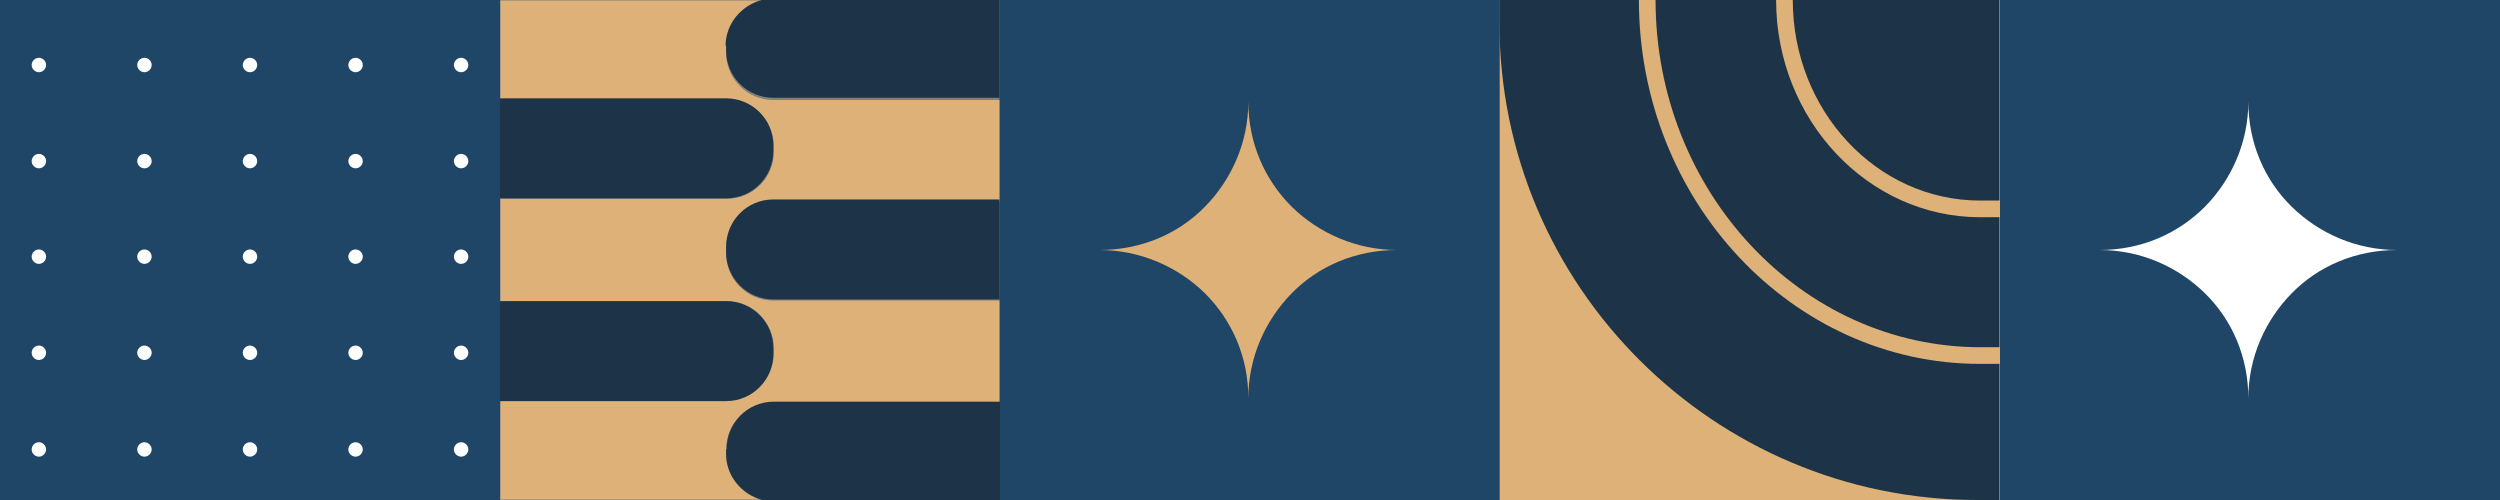
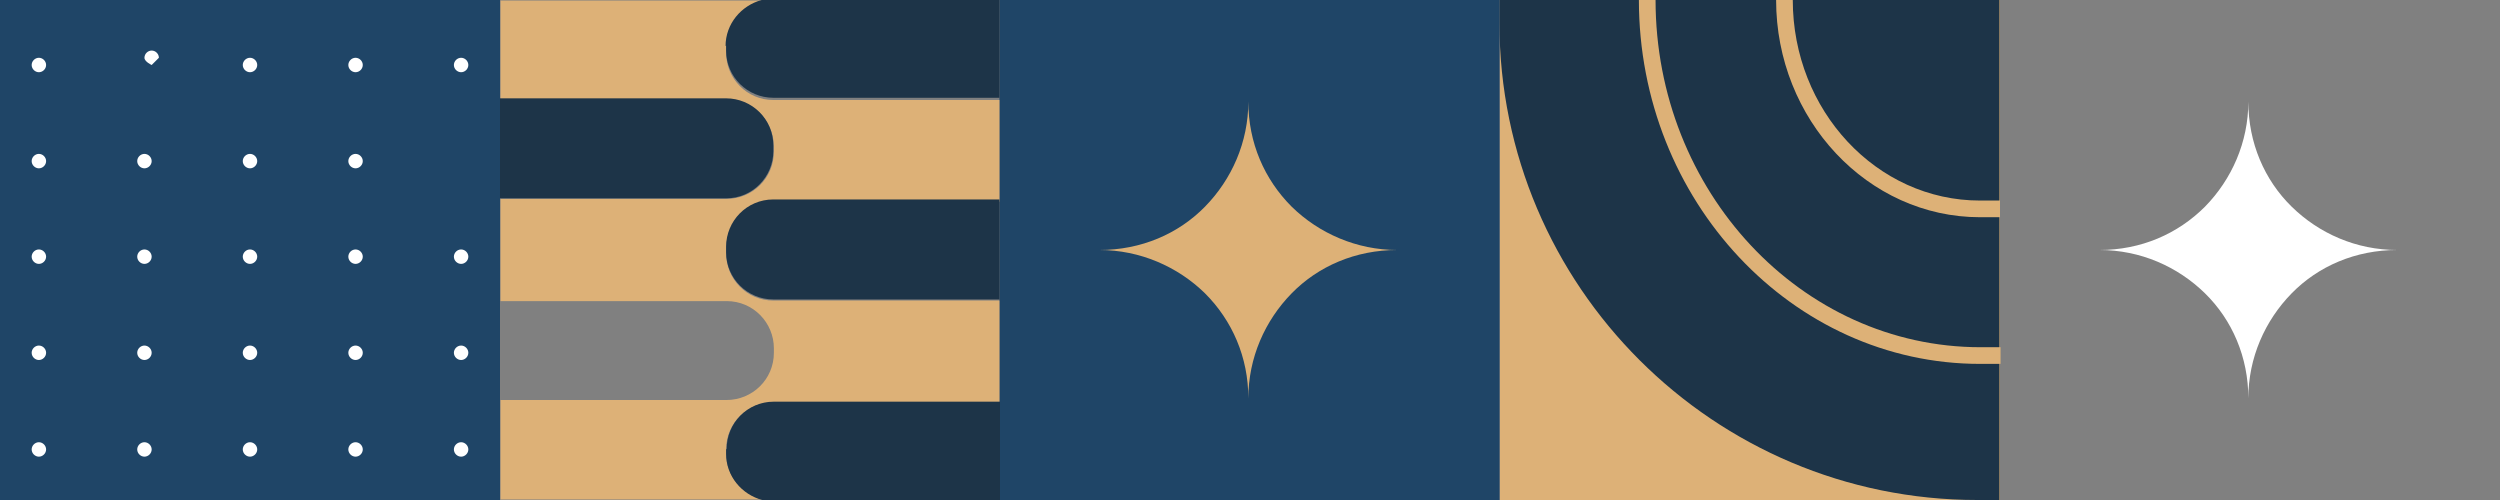
<svg xmlns="http://www.w3.org/2000/svg" id="Layer_2" version="1.1" viewBox="0 0 450 90">
  <rect x="0" y="0" width="450" height="90" fill="#808080" stroke="none" />
  <defs>
    <style> .st0 { fill: #fff; } .st1 { fill: #1d3448; } .st2 { fill: #ddb177; } .st3 { fill: #1f4567; } </style>
  </defs>
  <g id="_Слой_1">
    <rect class="st2" x="270" width="90" height="90" />
    <path class="st1" d="M360,90h-4.1c-47.4,0-86-38.5-86-85.9V0h90v90h0Z" />
    <path class="st2" d="M360,65.5h-3.6c-33.8,0-61.4-29.4-61.4-65.5h3c0,34.4,26.2,62.5,58.5,62.5h3.6v3Z" />
    <path class="st2" d="M360,39.1h-3.6c-20.2,0-36.7-17.6-36.7-39.1h3c0,19.9,15.1,36.1,33.7,36.1h3.6v3h0Z" />
-     <rect class="st3" x="360" width="90" height="90" />
    <path class="st0" d="M377.9,45c7.4,0,14.1,3,19,7.8s7.8,11.5,7.8,18.9c0-7.3,3-14,7.8-18.9s11.5-7.8,19-7.8c-7.4,0-14.1-3-19-7.8s-7.8-11.5-7.8-18.9c0,7.3-3,14-7.8,18.9-4.9,4.9-11.5,7.8-19,7.8Z" />
    <rect class="st3" x="179.9" width="90" height="90" />
    <path class="st2" d="M197.9,45c7.3,0,14.1,3,19,7.8,4.9,4.9,7.8,11.5,7.8,18.9,0-7.3,3-14,7.8-18.9s11.5-7.8,19-7.8c-7.3,0-14.1-3-19-7.8-4.9-4.9-7.8-11.5-7.8-18.9,0,7.3-3,14-7.8,18.9s-11.5,7.8-19,7.8Z" />
    <path class="st2" d="M130.7,81.7v-.8c0-4.8,3.9-8.5,8.5-8.5h40.7v-18.3h-40.7c-4.8,0-8.5-3.9-8.5-8.5v-.8c0-4.8,3.9-8.5,8.5-8.5h40.7v-18.3h-40.7c-4.8,0-8.5-3.9-8.5-8.5v-.9c0-4.3,2.8-7.5,6.5-8.5h-47.1v17.8h40.7c4.8,0,8.5,3.9,8.5,8.5v.9c0,4.8-3.9,8.5-8.5,8.5h-40.7v18.4h40.7c4.8,0,8.5,3.9,8.5,8.5v.8c0,4.8-3.9,8.5-8.5,8.5h-40.7v17.9h47.1c-3.7-1-6.5-4.3-6.5-8.3v.2Z" />
    <path class="st1" d="M139.2,27.1v-.9c0-4.8-3.9-8.5-8.5-8.5h-40.7v18h40.7c4.8,0,8.5-3.9,8.5-8.5Z" />
-     <path class="st1" d="M139.2,63.5v-.8c0-4.8-3.9-8.5-8.5-8.5h-40.7v18h40.7c4.8,0,8.5-3.9,8.5-8.5h0Z" />
    <path class="st1" d="M130.7,80.9v.8c0,4,2.8,7.3,6.5,8.3h42.8v-17.7h-40.7c-4.8,0-8.5,3.9-8.5,8.5h0Z" />
    <path class="st1" d="M130.7,44.6v.8c0,4.8,3.9,8.5,8.5,8.5h40.7v-18h-40.7c-4.8,0-8.5,3.9-8.5,8.5h0Z" />
    <path class="st1" d="M130.7,8.2v.9c0,4.8,3.9,8.5,8.5,8.5h40.7V0h-42.8c-3.7,1-6.5,4.3-6.5,8.3h0Z" />
    <rect class="st3" width="90" height="90" />
    <path class="st0" d="M8.3,11.7c0,.7-.6,1.3-1.3,1.3s-1.3-.6-1.3-1.3.6-1.3,1.3-1.3,1.3.6,1.3,1.3Z" />
-     <path class="st0" d="M27.3,11.7c0,.7-.6,1.3-1.3,1.3s-1.3-.6-1.3-1.3.6-1.3,1.3-1.3,1.3.6,1.3,1.3Z" />
+     <path class="st0" d="M27.3,11.7s-1.3-.6-1.3-1.3.6-1.3,1.3-1.3,1.3.6,1.3,1.3Z" />
    <path class="st0" d="M46.3,11.7c0,.7-.6,1.3-1.3,1.3s-1.3-.6-1.3-1.3.6-1.3,1.3-1.3,1.3.6,1.3,1.3Z" />
    <path class="st0" d="M65.3,11.7c0,.7-.6,1.3-1.3,1.3s-1.3-.6-1.3-1.3.6-1.3,1.3-1.3,1.3.6,1.3,1.3Z" />
    <path class="st0" d="M84.3,11.7c0,.7-.6,1.3-1.3,1.3s-1.3-.6-1.3-1.3.6-1.3,1.3-1.3,1.3.6,1.3,1.3Z" />
    <path class="st0" d="M8.3,29c0,.7-.6,1.3-1.3,1.3s-1.3-.6-1.3-1.3.6-1.3,1.3-1.3,1.3.6,1.3,1.3Z" />
    <path class="st0" d="M27.3,29c0,.7-.6,1.3-1.3,1.3s-1.3-.6-1.3-1.3.6-1.3,1.3-1.3,1.3.6,1.3,1.3Z" />
    <path class="st0" d="M46.3,29c0,.7-.6,1.3-1.3,1.3s-1.3-.6-1.3-1.3.6-1.3,1.3-1.3,1.3.6,1.3,1.3Z" />
    <path class="st0" d="M65.3,29c0,.7-.6,1.3-1.3,1.3s-1.3-.6-1.3-1.3.6-1.3,1.3-1.3,1.3.6,1.3,1.3Z" />
-     <path class="st0" d="M84.3,29c0,.7-.6,1.3-1.3,1.3s-1.3-.6-1.3-1.3.6-1.3,1.3-1.3,1.3.6,1.3,1.3Z" />
    <path class="st0" d="M8.3,46.2c0,.7-.6,1.3-1.3,1.3s-1.3-.6-1.3-1.3.6-1.3,1.3-1.3,1.3.6,1.3,1.3Z" />
    <path class="st0" d="M27.3,46.2c0,.7-.6,1.3-1.3,1.3s-1.3-.6-1.3-1.3.6-1.3,1.3-1.3,1.3.6,1.3,1.3Z" />
    <path class="st0" d="M46.3,46.2c0,.7-.6,1.3-1.3,1.3s-1.3-.6-1.3-1.3.6-1.3,1.3-1.3,1.3.6,1.3,1.3Z" />
    <path class="st0" d="M65.3,46.2c0,.7-.6,1.3-1.3,1.3s-1.3-.6-1.3-1.3.6-1.3,1.3-1.3,1.3.6,1.3,1.3Z" />
    <path class="st0" d="M84.3,46.2c0,.7-.6,1.3-1.3,1.3s-1.3-.6-1.3-1.3.6-1.3,1.3-1.3,1.3.6,1.3,1.3Z" />
    <path class="st0" d="M8.3,63.5c0,.7-.6,1.3-1.3,1.3s-1.3-.6-1.3-1.3.6-1.3,1.3-1.3,1.3.6,1.3,1.3Z" />
    <path class="st0" d="M27.3,63.5c0,.7-.6,1.3-1.3,1.3s-1.3-.6-1.3-1.3.6-1.3,1.3-1.3,1.3.6,1.3,1.3Z" />
    <path class="st0" d="M46.3,63.5c0,.7-.6,1.3-1.3,1.3s-1.3-.6-1.3-1.3.6-1.3,1.3-1.3,1.3.6,1.3,1.3Z" />
    <path class="st0" d="M65.3,63.5c0,.7-.6,1.3-1.3,1.3s-1.3-.6-1.3-1.3.6-1.3,1.3-1.3,1.3.6,1.3,1.3Z" />
    <path class="st0" d="M84.3,63.5c0,.7-.6,1.3-1.3,1.3s-1.3-.6-1.3-1.3.6-1.3,1.3-1.3,1.3.6,1.3,1.3Z" />
    <path class="st0" d="M8.3,80.9c0,.7-.6,1.3-1.3,1.3s-1.3-.6-1.3-1.3.6-1.3,1.3-1.3,1.3.6,1.3,1.3Z" />
    <path class="st0" d="M27.3,80.9c0,.7-.6,1.3-1.3,1.3s-1.3-.6-1.3-1.3.6-1.3,1.3-1.3,1.3.6,1.3,1.3Z" />
    <path class="st0" d="M46.3,80.9c0,.7-.6,1.3-1.3,1.3s-1.3-.6-1.3-1.3.6-1.3,1.3-1.3,1.3.6,1.3,1.3Z" />
    <path class="st0" d="M65.3,80.9c0,.7-.6,1.3-1.3,1.3s-1.3-.6-1.3-1.3.6-1.3,1.3-1.3,1.3.6,1.3,1.3Z" />
    <path class="st0" d="M84.3,80.9c0,.7-.6,1.3-1.3,1.3s-1.3-.6-1.3-1.3.6-1.3,1.3-1.3,1.3.6,1.3,1.3Z" />
  </g>
</svg>